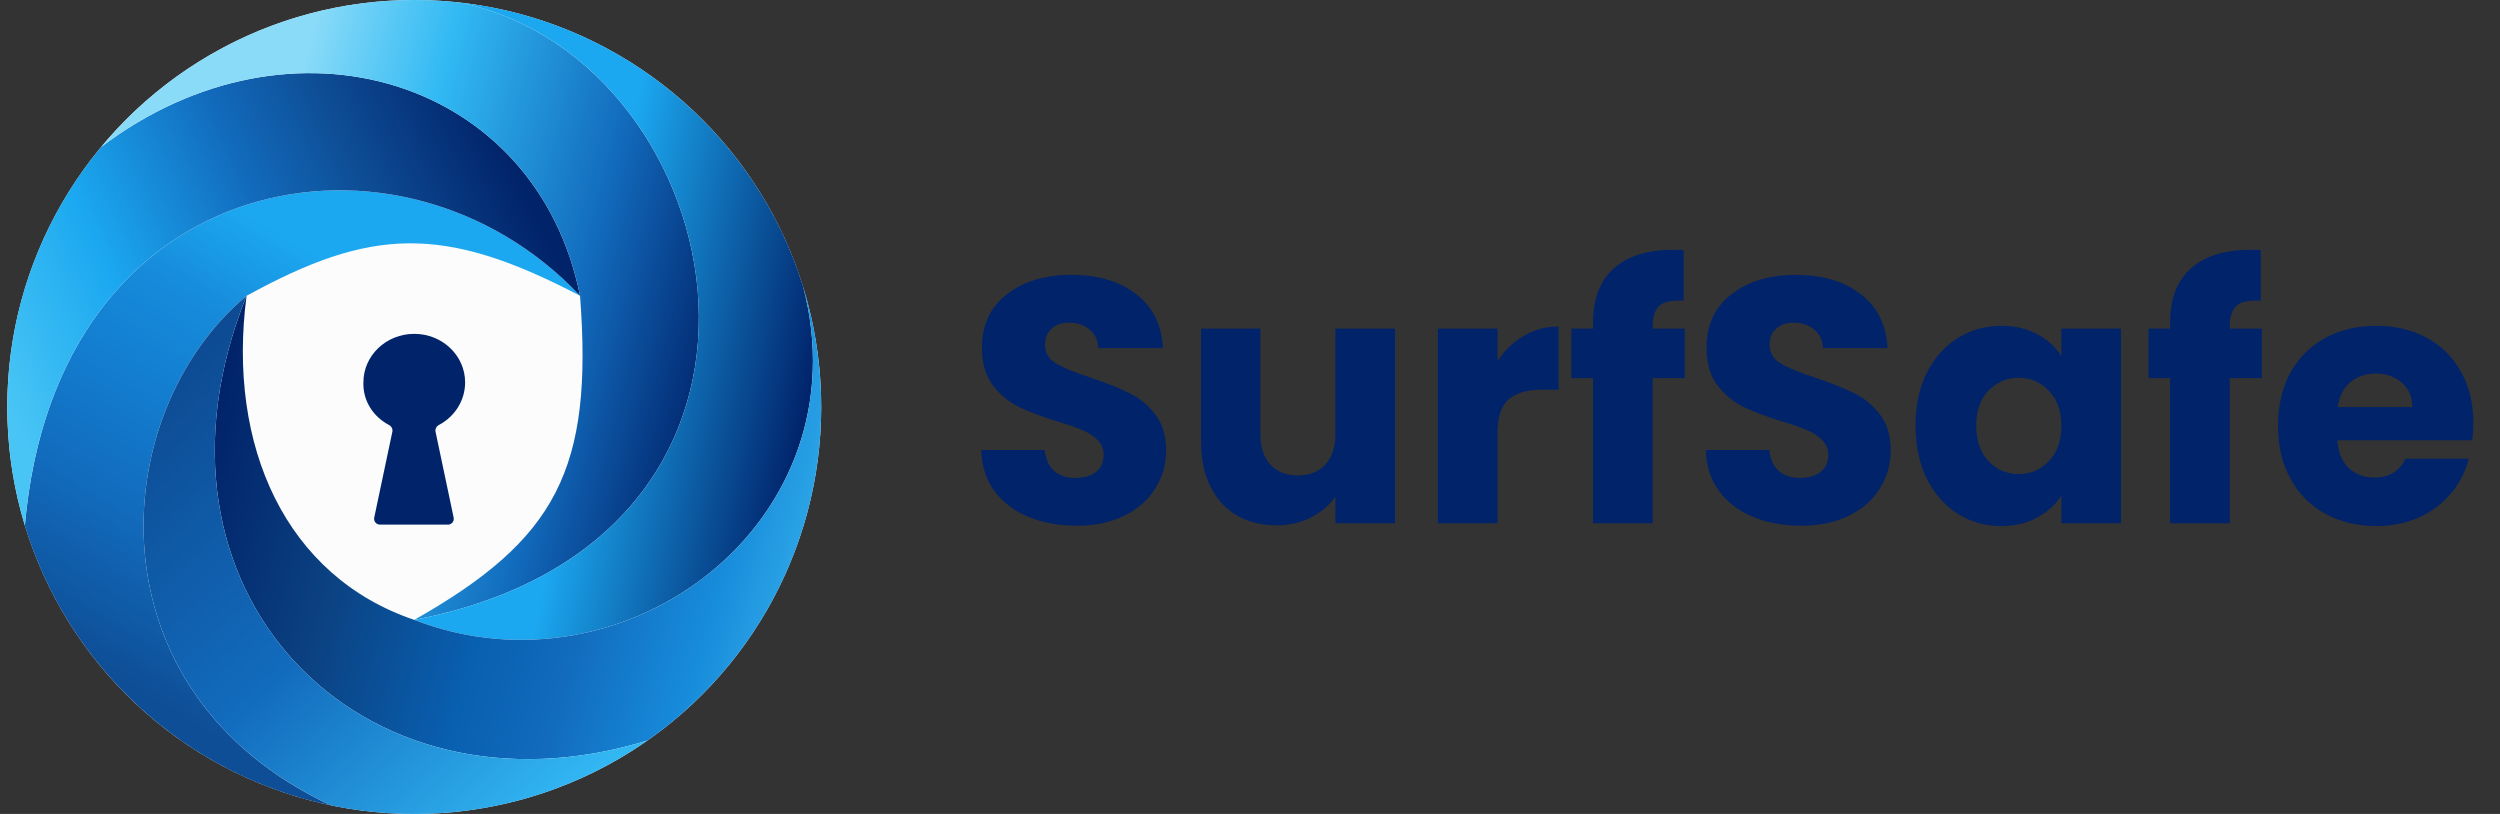
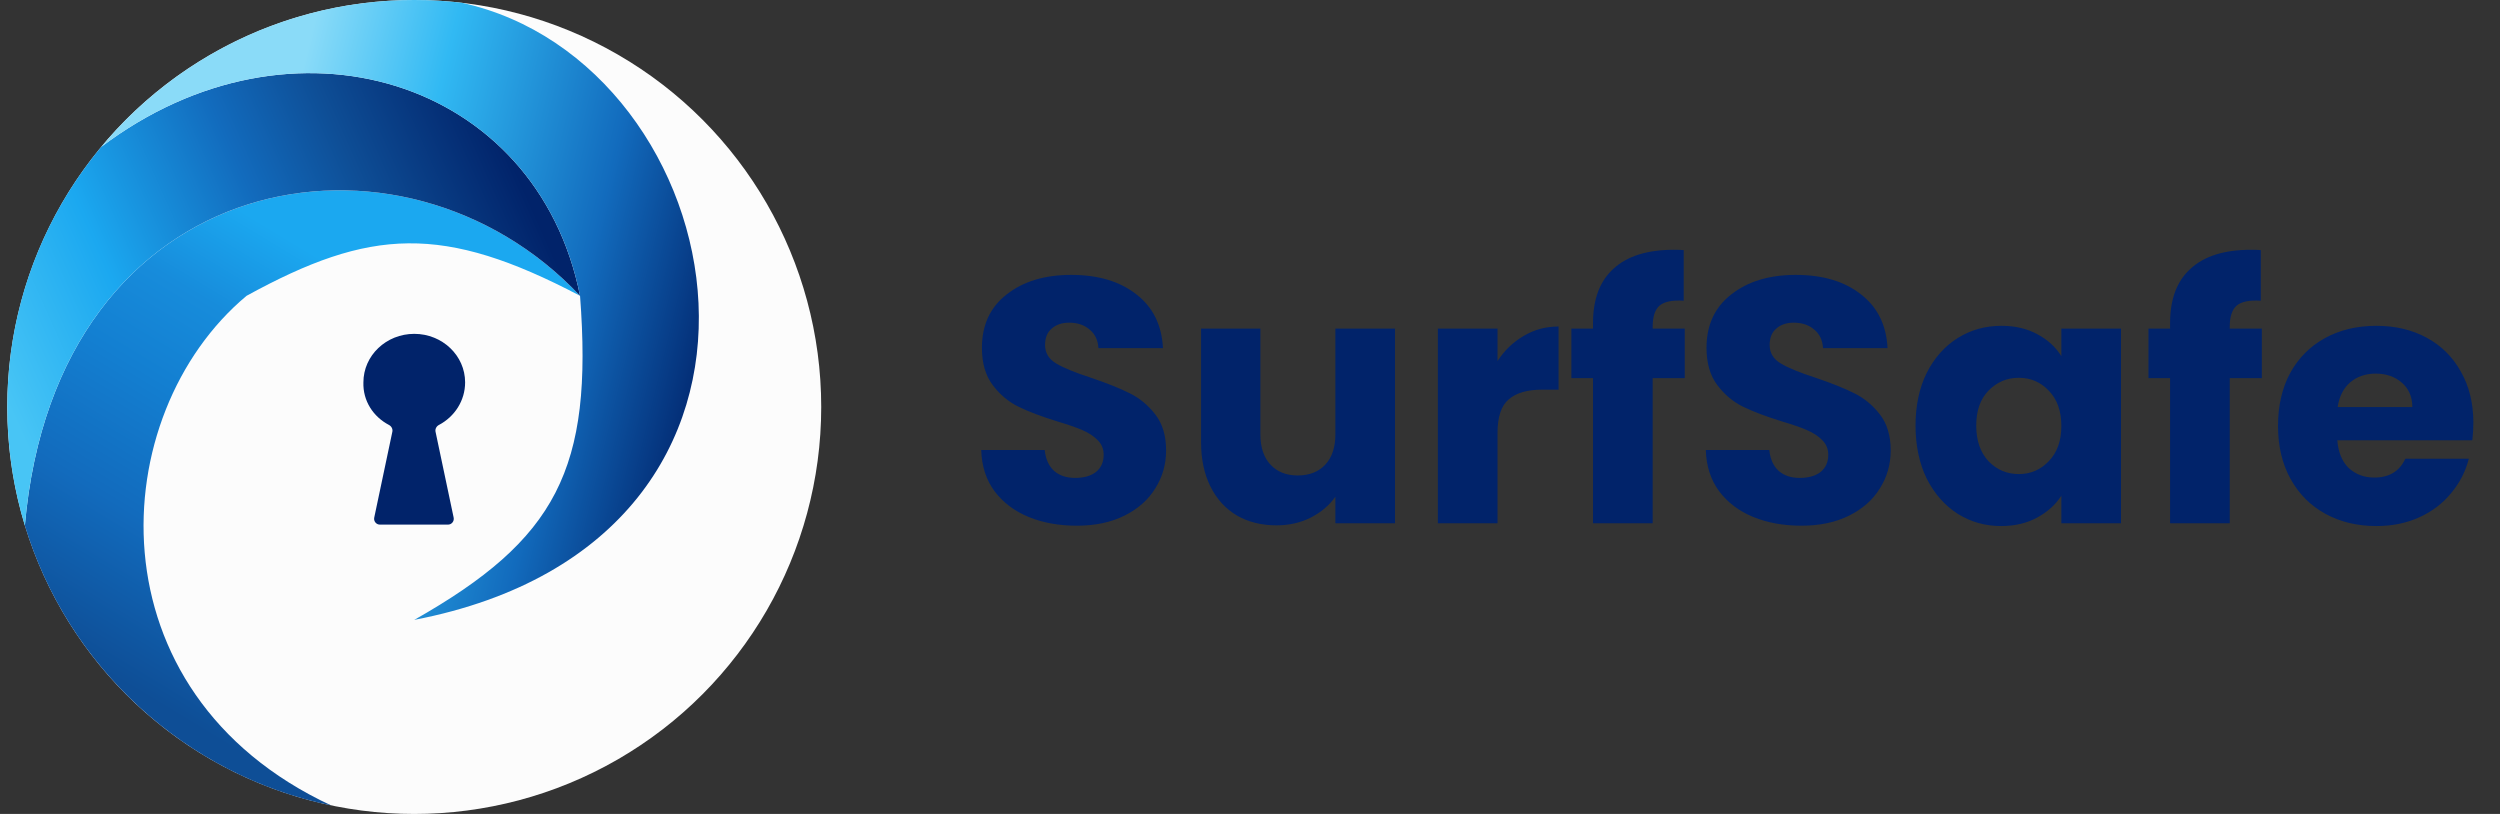
<svg xmlns="http://www.w3.org/2000/svg" width="172" height="56" viewBox="0 0 172 56" fill="none">
  <rect x="0" y="0" width="172" height="56" fill="#333333" stroke="none" />
  <g clip-path="url(#clip0_310_320)">
    <circle cx="28.5" cy="28" r="28" fill="#FCFCFC" />
    <path d="M26.761 29.237C26.931 29.327 27.034 29.515 26.994 29.704L25.747 35.611C25.695 35.86 25.885 36.094 26.139 36.094H30.82C31.074 36.094 31.264 35.86 31.211 35.611L29.965 29.704C29.925 29.515 30.027 29.327 30.198 29.237C31.278 28.668 32 27.564 32 26.306C32 24.463 30.433 22.969 28.501 22.969C26.569 22.969 25.002 24.463 25.002 26.306C24.962 27.583 25.681 28.671 26.761 29.237Z" fill="#01236A" />
    <path d="M16.963 20.352C25.474 15.682 30.47 15.395 39.907 20.352C27.722 7.389 3.87 11.278 1.71 36.167C4.664 45.869 12.744 53.338 22.796 55.419C6.094 47.645 7.203 28.511 16.963 20.352Z" fill="url(#paint0_linear_310_320)" />
    <path d="M6.959 10.111C2.925 14.963 0.5 21.198 0.5 28C0.5 30.841 0.923 33.583 1.71 36.167C3.87 11.278 27.722 7.389 39.907 20.352C36.926 5.444 20.074 0.186 6.959 10.111Z" fill="url(#paint1_linear_310_320)" />
    <path d="M31.741 0.186C30.677 0.063 29.596 0 28.5 0C19.838 0 12.095 3.933 6.959 10.111C20.074 0.186 36.926 5.444 39.907 20.352C40.817 32.28 38.286 37.108 28.5 42.648C57.407 37.074 50.667 4.278 31.741 0.186Z" fill="url(#paint2_linear_310_320)" />
-     <path d="M31.741 0.186C50.667 4.278 57.407 37.074 28.5 42.648C43.13 48.288 59.481 35.778 55.251 19.704C52.023 9.285 42.876 1.469 31.741 0.186Z" fill="url(#paint3_linear_310_320)" />
-     <path d="M56.5 28C56.5 25.111 56.063 22.325 55.251 19.704C59.481 35.778 43.13 48.288 28.5 42.648C19.685 39.667 15.606 30.726 16.963 20.352C8.796 40.574 24.741 57.037 44.553 50.944C51.777 45.881 56.5 37.492 56.5 28Z" fill="url(#paint4_linear_310_320)" />
-     <path d="M28.5 56C34.472 56 40.007 54.13 44.553 50.944C24.741 57.037 8.796 40.574 16.963 20.352C7.203 28.511 6.094 47.645 22.796 55.419C24.638 55.8 26.546 56 28.5 56Z" fill="url(#paint5_linear_310_320)" />
    <path d="M74.084 36.168C72.852 36.168 71.748 35.968 70.772 35.568C69.796 35.168 69.012 34.576 68.42 33.792C67.844 33.008 67.54 32.064 67.508 30.96H71.876C71.94 31.584 72.156 32.064 72.524 32.4C72.892 32.72 73.372 32.88 73.964 32.88C74.572 32.88 75.052 32.744 75.404 32.472C75.756 32.184 75.932 31.792 75.932 31.296C75.932 30.88 75.788 30.536 75.5 30.264C75.228 29.992 74.884 29.768 74.468 29.592C74.068 29.416 73.492 29.216 72.74 28.992C71.652 28.656 70.764 28.32 70.076 27.984C69.388 27.648 68.796 27.152 68.3 26.496C67.804 25.84 67.556 24.984 67.556 23.928C67.556 22.36 68.124 21.136 69.26 20.256C70.396 19.36 71.876 18.912 73.7 18.912C75.556 18.912 77.052 19.36 78.188 20.256C79.324 21.136 79.932 22.368 80.012 23.952H75.572C75.54 23.408 75.34 22.984 74.972 22.68C74.604 22.36 74.132 22.2 73.556 22.2C73.06 22.2 72.66 22.336 72.356 22.608C72.052 22.864 71.9 23.24 71.9 23.736C71.9 24.28 72.156 24.704 72.668 25.008C73.18 25.312 73.98 25.64 75.068 25.992C76.156 26.36 77.036 26.712 77.708 27.048C78.396 27.384 78.988 27.872 79.484 28.512C79.98 29.152 80.228 29.976 80.228 30.984C80.228 31.944 79.98 32.816 79.484 33.6C79.004 34.384 78.3 35.008 77.372 35.472C76.444 35.936 75.348 36.168 74.084 36.168ZM95.978 22.608V36H91.874V34.176C91.458 34.768 90.89 35.248 90.17 35.616C89.466 35.968 88.682 36.144 87.818 36.144C86.794 36.144 85.89 35.92 85.106 35.472C84.322 35.008 83.714 34.344 83.282 33.48C82.85 32.616 82.634 31.6 82.634 30.432V22.608H86.714V29.88C86.714 30.776 86.946 31.472 87.41 31.968C87.874 32.464 88.498 32.712 89.282 32.712C90.082 32.712 90.714 32.464 91.178 31.968C91.642 31.472 91.874 30.776 91.874 29.88V22.608H95.978ZM103.03 24.84C103.51 24.104 104.11 23.528 104.83 23.112C105.55 22.68 106.35 22.464 107.23 22.464V26.808H106.102C105.078 26.808 104.31 27.032 103.798 27.48C103.286 27.912 103.03 28.68 103.03 29.784V36H98.925V22.608H103.03V24.84ZM115.911 26.016H113.703V36H109.599V26.016H108.111V22.608H109.599V22.224C109.599 20.576 110.071 19.328 111.015 18.48C111.959 17.616 113.343 17.184 115.167 17.184C115.471 17.184 115.695 17.192 115.839 17.208V20.688C115.055 20.64 114.503 20.752 114.183 21.024C113.863 21.296 113.703 21.784 113.703 22.488V22.608H115.911V26.016ZM123.936 36.168C122.704 36.168 121.6 35.968 120.624 35.568C119.648 35.168 118.864 34.576 118.272 33.792C117.696 33.008 117.392 32.064 117.36 30.96H121.728C121.792 31.584 122.008 32.064 122.376 32.4C122.744 32.72 123.224 32.88 123.816 32.88C124.424 32.88 124.904 32.744 125.256 32.472C125.608 32.184 125.784 31.792 125.784 31.296C125.784 30.88 125.64 30.536 125.352 30.264C125.08 29.992 124.736 29.768 124.32 29.592C123.92 29.416 123.344 29.216 122.592 28.992C121.504 28.656 120.616 28.32 119.928 27.984C119.24 27.648 118.648 27.152 118.152 26.496C117.656 25.84 117.408 24.984 117.408 23.928C117.408 22.36 117.976 21.136 119.112 20.256C120.248 19.36 121.728 18.912 123.552 18.912C125.408 18.912 126.904 19.36 128.04 20.256C129.176 21.136 129.784 22.368 129.864 23.952H125.424C125.392 23.408 125.192 22.984 124.824 22.68C124.456 22.36 123.984 22.2 123.408 22.2C122.912 22.2 122.512 22.336 122.208 22.608C121.904 22.864 121.752 23.24 121.752 23.736C121.752 24.28 122.008 24.704 122.52 25.008C123.032 25.312 123.832 25.64 124.92 25.992C126.008 26.36 126.888 26.712 127.56 27.048C128.248 27.384 128.84 27.872 129.336 28.512C129.832 29.152 130.08 29.976 130.08 30.984C130.08 31.944 129.832 32.816 129.336 33.6C128.856 34.384 128.152 35.008 127.224 35.472C126.296 35.936 125.2 36.168 123.936 36.168ZM131.789 29.28C131.789 27.904 132.045 26.696 132.557 25.656C133.085 24.616 133.797 23.816 134.693 23.256C135.589 22.696 136.589 22.416 137.693 22.416C138.637 22.416 139.461 22.608 140.165 22.992C140.885 23.376 141.437 23.88 141.821 24.504V22.608H145.925V36H141.821V34.104C141.421 34.728 140.861 35.232 140.141 35.616C139.437 36 138.613 36.192 137.669 36.192C136.581 36.192 135.589 35.912 134.693 35.352C133.797 34.776 133.085 33.968 132.557 32.928C132.045 31.872 131.789 30.656 131.789 29.28ZM141.821 29.304C141.821 28.28 141.533 27.472 140.957 26.88C140.397 26.288 139.709 25.992 138.893 25.992C138.077 25.992 137.381 26.288 136.805 26.88C136.245 27.456 135.965 28.256 135.965 29.28C135.965 30.304 136.245 31.12 136.805 31.728C137.381 32.32 138.077 32.616 138.893 32.616C139.709 32.616 140.397 32.32 140.957 31.728C141.533 31.136 141.821 30.328 141.821 29.304ZM155.614 26.016H153.406V36H149.302V26.016H147.814V22.608H149.302V22.224C149.302 20.576 149.774 19.328 150.718 18.48C151.662 17.616 153.046 17.184 154.87 17.184C155.174 17.184 155.398 17.192 155.542 17.208V20.688C154.758 20.64 154.206 20.752 153.886 21.024C153.566 21.296 153.406 21.784 153.406 22.488V22.608H155.614V26.016ZM170.167 29.088C170.167 29.472 170.143 29.872 170.095 30.288H160.807C160.871 31.12 161.135 31.76 161.599 32.208C162.079 32.64 162.663 32.856 163.351 32.856C164.375 32.856 165.087 32.424 165.487 31.56H169.855C169.631 32.44 169.223 33.232 168.631 33.936C168.055 34.64 167.327 35.192 166.447 35.592C165.567 35.992 164.583 36.192 163.495 36.192C162.183 36.192 161.015 35.912 159.991 35.352C158.967 34.792 158.167 33.992 157.591 32.952C157.015 31.912 156.727 30.696 156.727 29.304C156.727 27.912 157.007 26.696 157.567 25.656C158.143 24.616 158.943 23.816 159.967 23.256C160.991 22.696 162.167 22.416 163.495 22.416C164.791 22.416 165.943 22.688 166.951 23.232C167.959 23.776 168.743 24.552 169.303 25.56C169.879 26.568 170.167 27.744 170.167 29.088ZM165.967 28.008C165.967 27.304 165.727 26.744 165.247 26.328C164.767 25.912 164.167 25.704 163.447 25.704C162.759 25.704 162.175 25.904 161.695 26.304C161.231 26.704 160.943 27.272 160.831 28.008H165.967Z" fill="#01236A" />
  </g>
  <defs>
    <linearGradient id="paint0_linear_310_320" x1="35.759" y1="17.241" x2="15.278" y2="51.074" gradientUnits="userSpaceOnUse">
      <stop stop-color="#1BA8F0" />
      <stop offset="0.191" stop-color="#1BA8F0" />
      <stop offset="0.356" stop-color="#178CDB" />
      <stop offset="0.516" stop-color="#137FD1" />
      <stop offset="0.738" stop-color="#126BBD" />
      <stop offset="1" stop-color="#0E4E96" />
    </linearGradient>
    <linearGradient id="paint1_linear_310_320" x1="36.796" y1="14.648" x2="1.667" y2="30.333" gradientUnits="userSpaceOnUse">
      <stop stop-color="#01236A" />
      <stop offset="0.264" stop-color="#0E4E96" />
      <stop offset="0.449" stop-color="#126BBD" />
      <stop offset="0.738" stop-color="#1BA8F0" />
      <stop offset="1" stop-color="#48C5F5" />
    </linearGradient>
    <linearGradient id="paint2_linear_310_320" x1="56.5" y1="18.796" x2="13.722" y2="8.296" gradientUnits="userSpaceOnUse">
      <stop stop-color="#1BA8F0" />
      <stop offset="0.117" stop-color="#01236A" />
      <stop offset="0.356" stop-color="#126BBD" />
      <stop offset="0.647" stop-color="#31B9F3" />
      <stop offset="0.863" stop-color="#8ADBF8" />
      <stop offset="1" stop-color="#8ADBF8" />
    </linearGradient>
    <linearGradient id="paint3_linear_310_320" x1="40.296" y1="25.018" x2="55.593" y2="28" gradientUnits="userSpaceOnUse">
      <stop stop-color="#1BA8F0" />
      <stop offset="1" stop-color="#01236A" />
    </linearGradient>
    <linearGradient id="paint4_linear_310_320" x1="16.185" y1="23.204" x2="62.722" y2="35.519" gradientUnits="userSpaceOnUse">
      <stop stop-color="#01236A" />
      <stop offset="0.224" stop-color="#0B4282" />
      <stop offset="0.443" stop-color="#095FB0" />
      <stop offset="0.579" stop-color="#126BBD" />
      <stop offset="0.758" stop-color="#178CDB" />
      <stop offset="1" stop-color="#48C5F5" />
    </linearGradient>
    <linearGradient id="paint5_linear_310_320" x1="14.5" y1="23.852" x2="41.204" y2="52.759" gradientUnits="userSpaceOnUse">
      <stop stop-color="#0D4C94" />
      <stop offset="0.5" stop-color="#126BBD" />
      <stop offset="1" stop-color="#32B7F3" />
    </linearGradient>
    <clipPath id="clip0_310_320">
      <rect x="0.5" width="171" height="56" rx="12" fill="white" />
    </clipPath>
  </defs>
</svg>